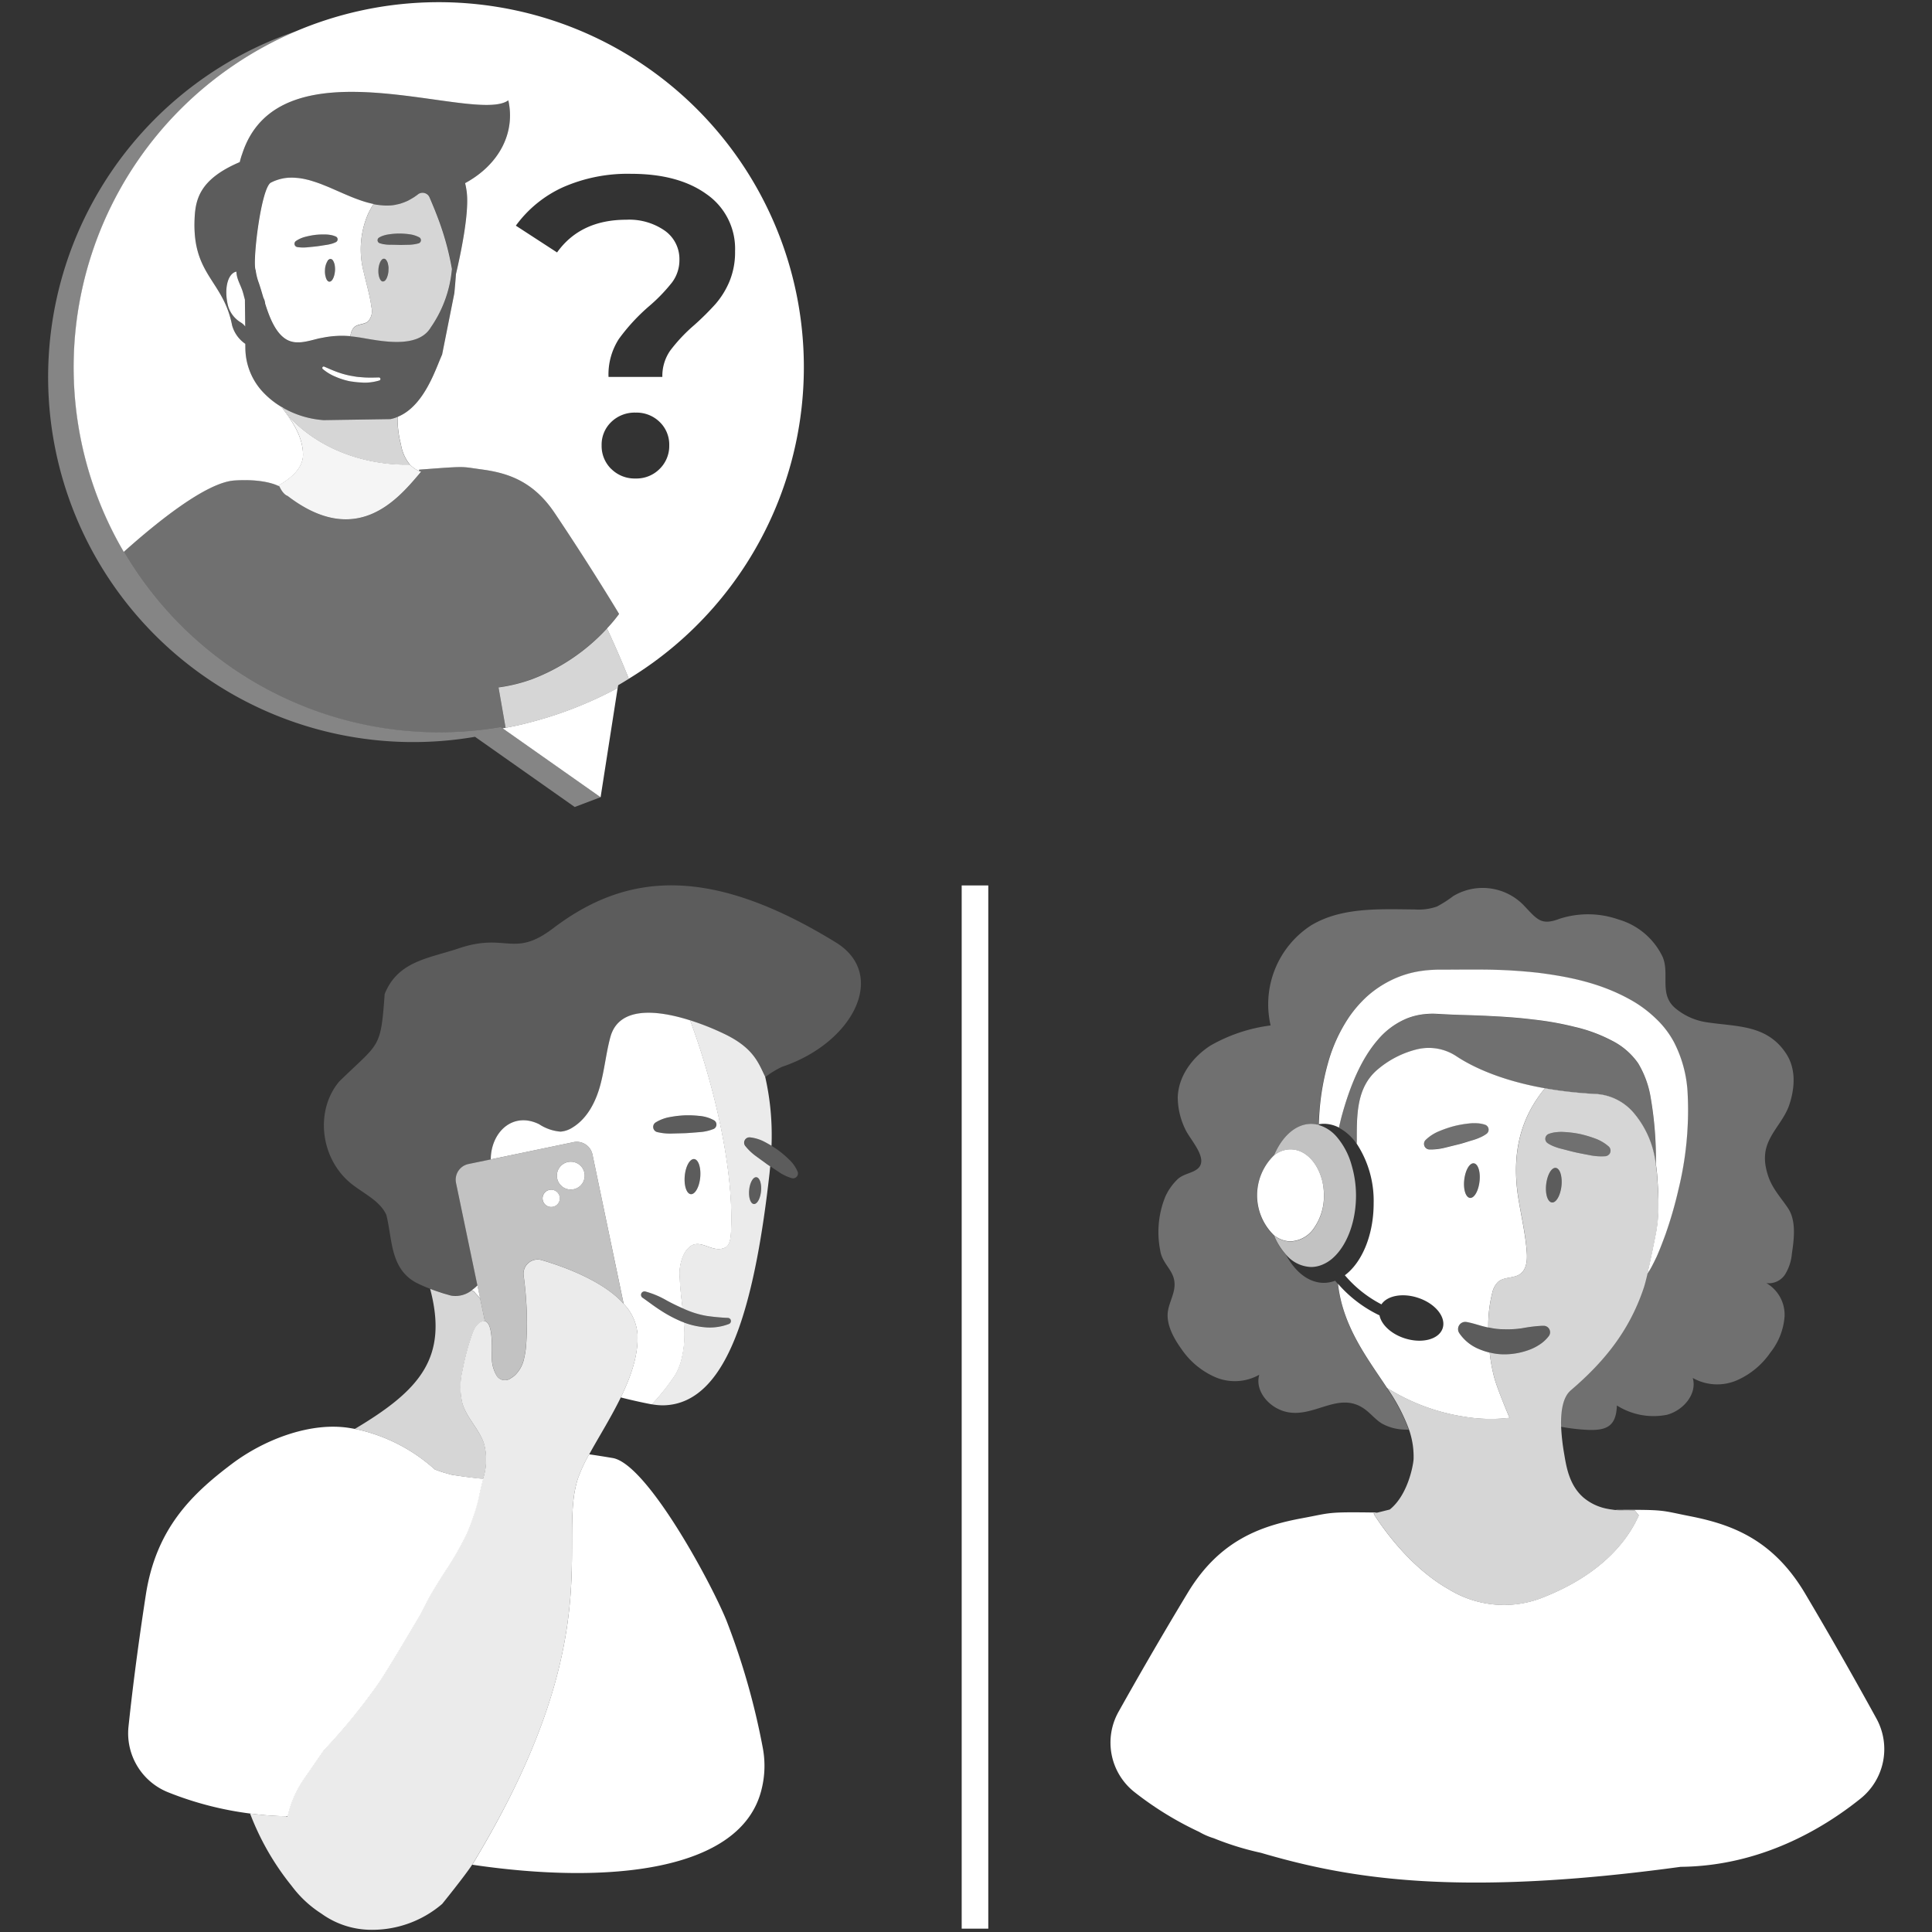
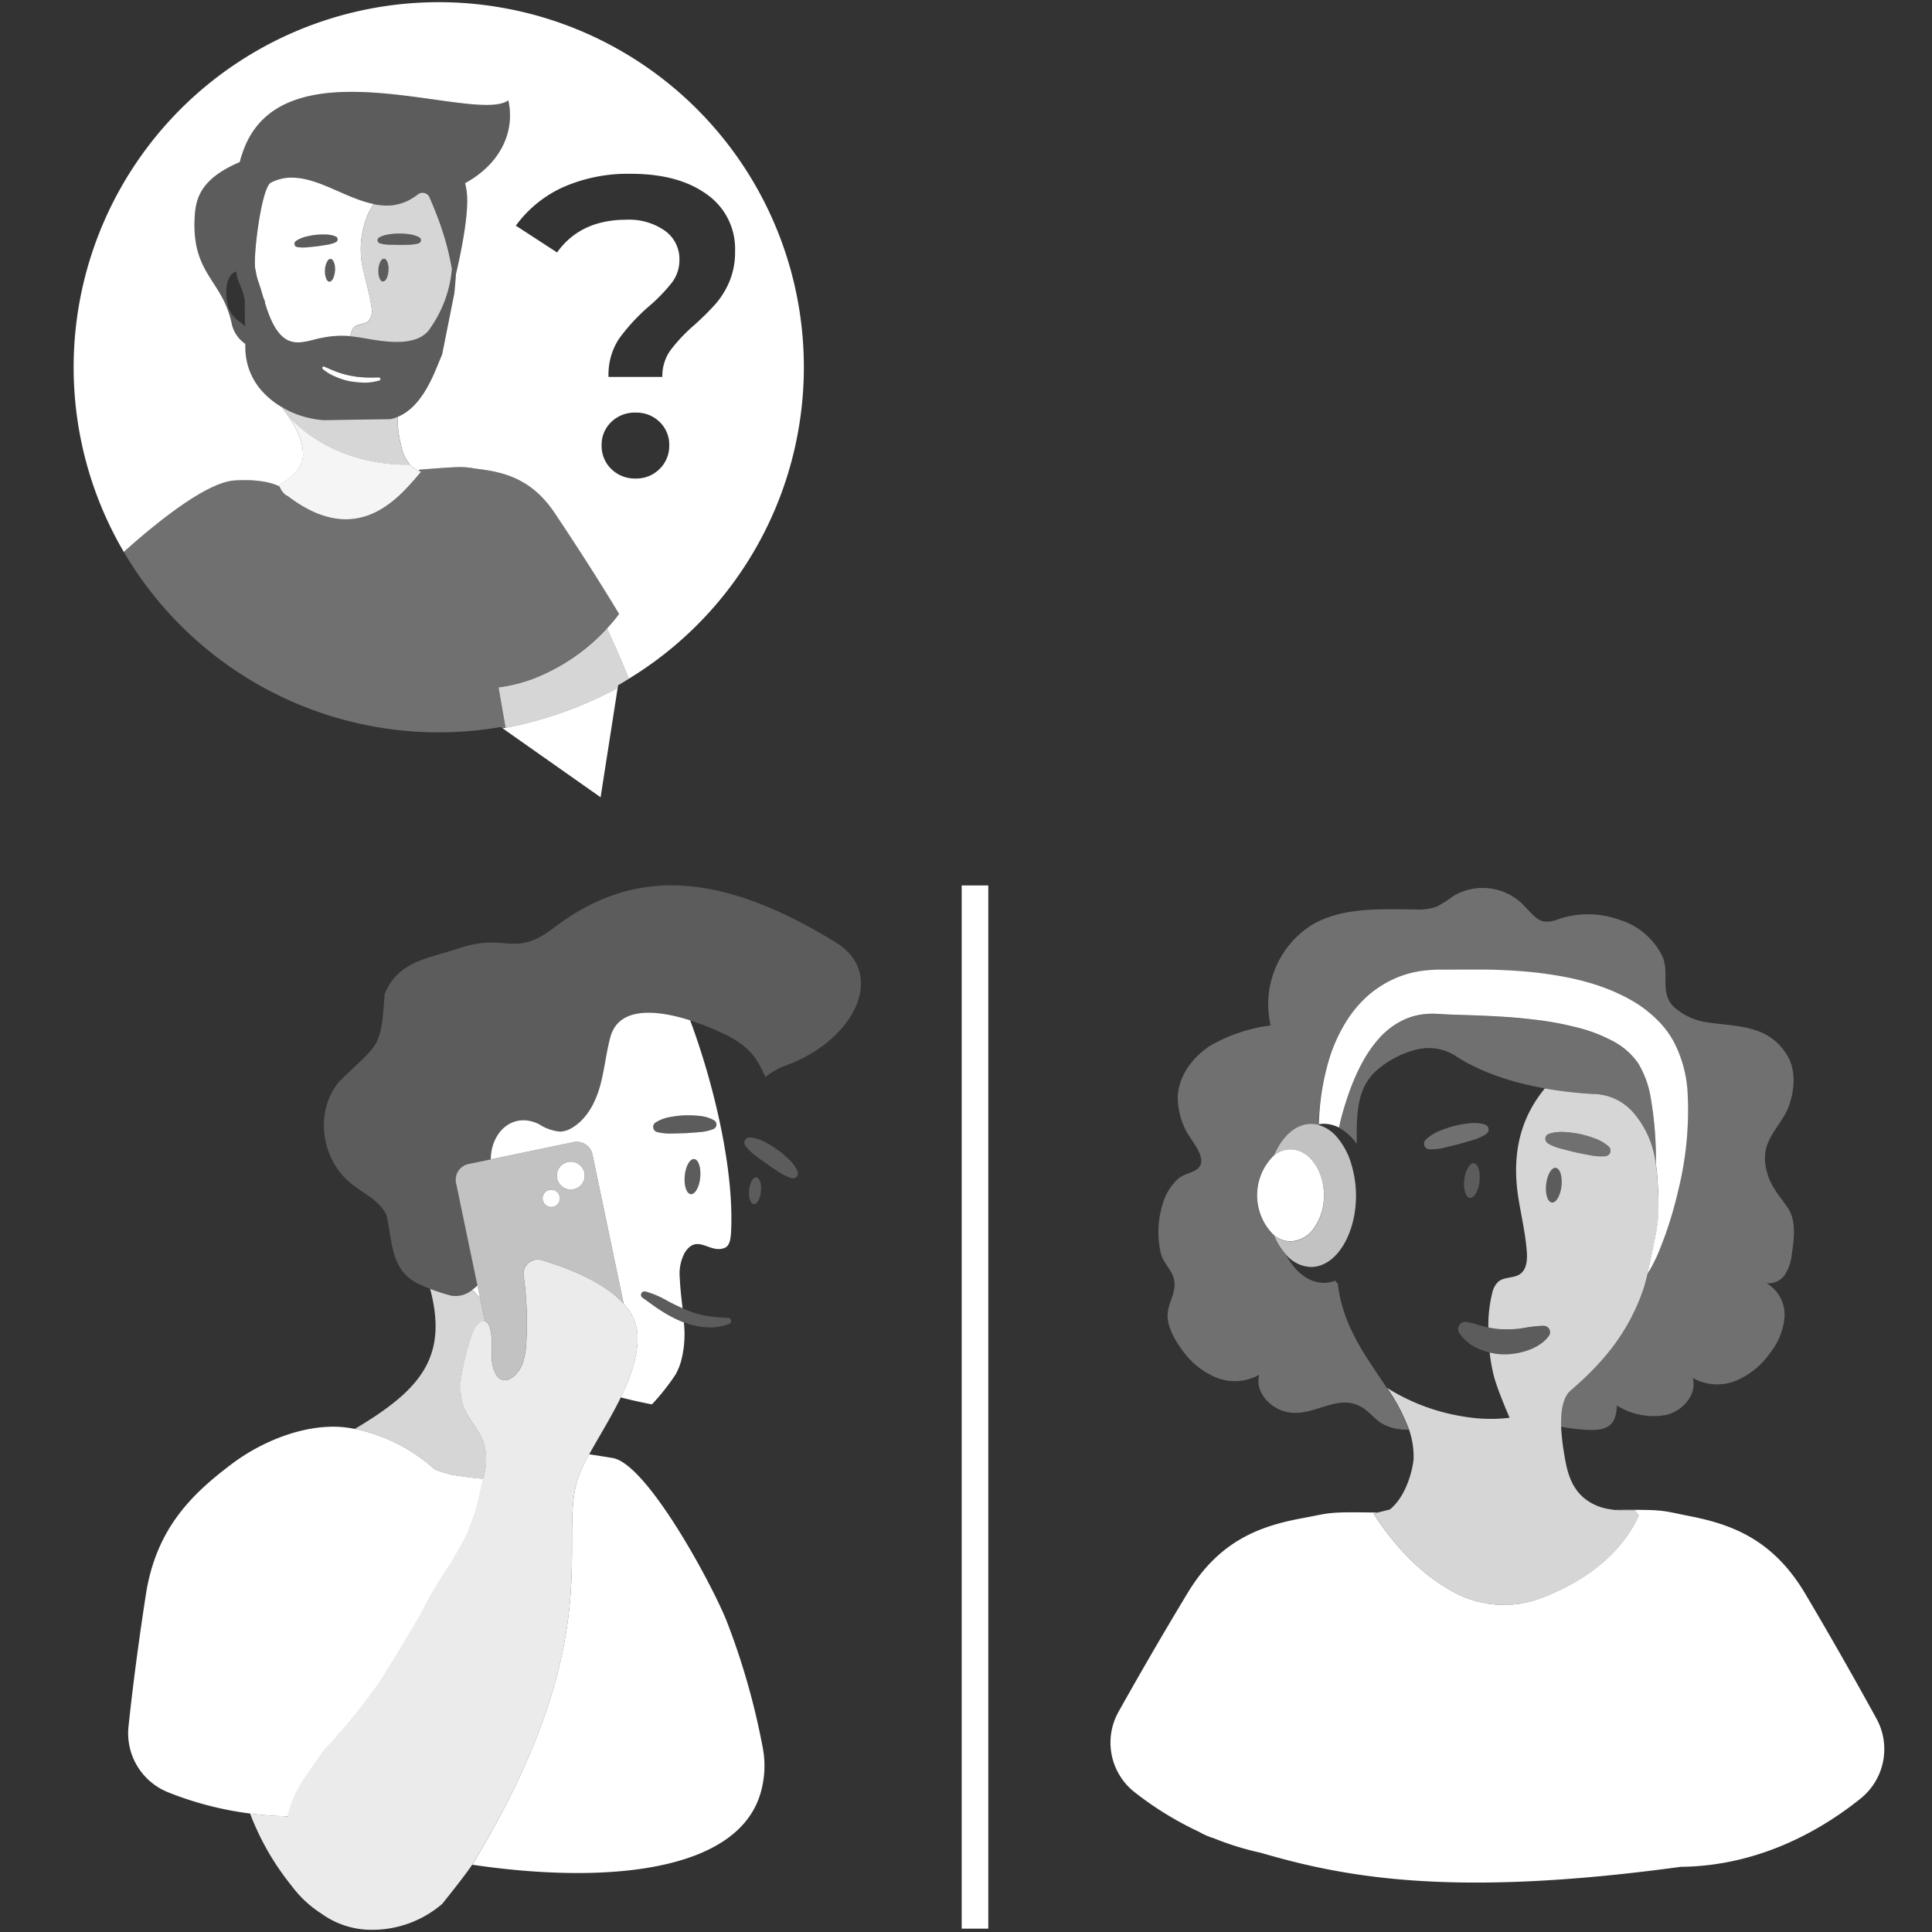
<svg xmlns="http://www.w3.org/2000/svg" viewBox="0 0 300 300">
  <rect x="0" y="0" width="300" height="300" fill="#333333" stroke="none" />
  <g fill="#fff">
    <path d="m 76.88 1.02 a 56.69 56.69 0 0 0 -57.66 84.68 c 5.27 -4.72 12.86 -10.81 17.19 -11.09 4.03 -.26 6.11 .51 6.76 .82 2.27 -1.25 3.94 -2.91 3.89 -4.9 -.07 -2.77 -1.59 -5.02 -3.35 -7.34 a 13.1 13.1 0 0 1 -3.22 -2.69 10.12 10.12 0 0 1 -2.39 -6.5 l -.01 -.61 a 5.15 5.15 0 0 1 -2.05 -2.87 c -1.35 -6.97 -6.15 -7.77 -5.83 -16.39 .12 -3.13 .72 -6.27 7.02 -8.96 a .14 .14 0 0 1 .01 -.04 c .08 -.33 .18 -.67 .3 -1.05 .01 -.02 .03 -.04 .03 -.06 5.73 -18.18 36.16 -4.63 41.36 -8.44 1.1 4.86 -1.25 9.89 -6.71 12.86 a 11.79 11.79 0 0 1 .27 1.53 c .35 3.25 -.95 9.45 -1.7 12.63 .01 .14 -.22 2.84 -.25 2.98 l -1.89 9.48 c -.99 2.16 -2.75 7.99 -6.91 9.67 a 15.95 15.95 0 0 0 .52 4.28 6.59 6.59 0 0 0 1.4 3.14 4.17 4.17 0 0 0 1.4 .98 .8 .8 0 0 1 .03 -.2 c 7.56 -.57 6.38 -.48 9.6 -.05 3.97 .53 8.03 1.7 11.43 6.77 5.79 8.62 10.01 15.68 10.01 15.68 a 23.39 23.39 0 0 1 -1.88 2.25 c .91 1.96 2 4.39 3.03 6.93 .12 .29 .24 .59 .35 .89 a 56.66 56.66 0 0 0 -20.75 -104.38 z m 9.62 38.18 l -6.4 -4.16 a 18.53 18.53 0 0 1 7.33 -5.97 24.92 24.92 0 0 1 10.56 -2.08 q 7.39 0 11.78 3.2 a 10.3 10.3 0 0 1 4.37 8.81 11.83 11.83 0 0 1 -.89 4.75 13.04 13.04 0 0 1 -2.15 3.46 42.2 42.2 0 0 1 -3.3 3.27 25.31 25.31 0 0 0 -3.73 3.96 6.88 6.88 0 0 0 -1.22 4.09 h -8.36 a 10.16 10.16 0 0 1 1.61 -5.9 29.94 29.94 0 0 1 4.72 -5.11 26.12 26.12 0 0 0 3.53 -3.66 5.76 5.76 0 0 0 1.15 -3.53 5.39 5.39 0 0 0 -2.24 -4.49 9.64 9.64 0 0 0 -6 -1.72 q -7.13 0 -10.76 5.08 z m 8.41 33.62 a 4.98 4.98 0 0 1 -1.49 -3.66 4.87 4.87 0 0 1 1.49 -3.63 5.2 5.2 0 0 1 3.79 -1.46 5.12 5.12 0 0 1 3.73 1.45 4.87 4.87 0 0 1 1.49 3.63 4.98 4.98 0 0 1 -1.49 3.66 5.05 5.05 0 0 1 -3.73 1.49 5.14 5.14 0 0 1 -3.79 -1.49 z" />
    <path d="m 92.04 108.74 a 60.2 60.2 0 0 1 -9.31 3.31 c -.54 .14 -1.08 .29 -1.63 .42 -.87 .2 -1.73 .38 -2.6 .54 -.15 .03 -.31 .05 -.46 .08 l 15.22 10.71 2.65 -16.97 q -1.89 1.02 -3.87 1.91 z" />
    <path d="m 50.85 40.57 h -.03 a 2.91 2.91 0 0 0 -.38 1.38 3.18 3.18 0 0 0 .17 1.26 1.54 1.54 0 0 0 .11 .22 .7 .7 0 0 0 .26 .28 .37 .37 0 0 0 .16 .04 .38 .38 0 0 0 .16 -.03 c .36 -.15 .66 -.84 .71 -1.7 a 3.83 3.83 0 0 0 -.02 -.66 2.22 2.22 0 0 0 -.25 -.82 .86 .86 0 0 0 -.12 -.17 .44 .44 0 0 0 -.3 -.15 .45 .45 0 0 0 -.06 .01 z" opacity=".2" />
    <path d="m 59.92 40.33 a .4 .4 0 0 0 -.61 -.03 1.19 1.19 0 0 0 -.27 .37 3.17 3.17 0 0 0 -.29 1.23 3.49 3.49 0 0 0 .07 .94 c .11 .51 .34 .85 .62 .87 a .56 .56 0 0 0 .45 -.28 1.43 1.43 0 0 0 .13 -.21 3.2 3.2 0 0 0 .29 -1.24 3.76 3.76 0 0 0 -.09 -.99 1.48 1.48 0 0 0 -.3 -.66 z" opacity=".2" />
-     <path d="m 37.72 45.39 c -.33 -1.13 -.98 -2.03 -1.01 -3.21 h -.02 c -.04 .01 -.08 .02 -.12 .03 -1.29 .43 -1.8 2.83 -1.14 5.36 a 4.47 4.47 0 0 0 1.99 2.52 2.4 2.4 0 0 1 .65 .61 l -.04 -4.16 c -.11 -.39 -.2 -.78 -.31 -1.15 z" />
    <path d="m 58 31.68 l -.07 -.02 a 16.32 16.32 0 0 1 -1.89 -.53 l -.17 -.06 c -.31 -.11 -.61 -.22 -.92 -.34 -1.12 -.44 -2.24 -.95 -3.35 -1.43 l -.48 -.21 -.39 -.16 q -.3 -.12 -.6 -.24 l -.3 -.12 q -.43 -.16 -.85 -.3 c -.08 -.03 -.17 -.05 -.25 -.08 -.22 -.07 -.44 -.14 -.66 -.2 -.09 -.03 -.18 -.05 -.27 -.07 -.29 -.07 -.58 -.14 -.88 -.19 l -.07 -.01 q -.4 -.07 -.81 -.1 c -.09 -.01 -.17 -.01 -.26 -.02 -.23 -.01 -.46 -.02 -.69 -.01 h -.2 a 7.04 7.04 0 0 0 -.86 .1 c -.07 .01 -.13 .03 -.2 .04 a 6.82 6.82 0 0 0 -.68 .18 c -.08 .03 -.16 .05 -.24 .08 a 6.79 6.79 0 0 0 -.85 .37 c -1.54 .82 -2.91 12.47 -2.36 13.61 a 8.84 8.84 0 0 0 .52 2.05 c .02 .07 .04 .13 .06 .2 .19 .55 .39 1.25 .62 2.03 a 2.1 2.1 0 0 1 .27 .89 c .61 1.95 1.44 4.09 2.79 5.21 1.61 1.35 3.45 .73 5.49 .22 .22 -.05 .42 -.08 .62 -.12 a 15.01 15.01 0 0 1 4.33 -.25 c .01 -.07 .02 -.15 .04 -.22 a 2.18 2.18 0 0 1 .55 -1.17 c .57 -.53 1.53 -.41 2.14 -.89 a 2.38 2.38 0 0 0 .55 -2.22 c -.24 -1.81 -.77 -3.57 -1.18 -5.36 a 13.89 13.89 0 0 1 .57 -8.93 12.83 12.83 0 0 1 .93 -1.73 z m -12.04 5.74 a 4.56 4.56 0 0 1 1.46 -.65 12.48 12.48 0 0 1 1.56 -.3 11.64 11.64 0 0 1 1.58 -.06 4.67 4.67 0 0 1 .79 .08 3.23 3.23 0 0 1 .79 .24 .47 .47 0 0 1 .25 .62 c -.01 .01 -.01 .02 -.02 .04 a .52 .52 0 0 1 -.23 .22 h -.01 a 3.7 3.7 0 0 1 -.74 .27 5.92 5.92 0 0 1 -.73 .15 c -.49 .07 -.97 .16 -1.46 .22 s -.98 .1 -1.47 .15 a 6.24 6.24 0 0 1 -1.53 -.03 .52 .52 0 0 1 -.24 -.95 z m 5.34 6.29 a .38 .38 0 0 1 -.16 .03 .37 .37 0 0 1 -.15 -.04 .7 .7 0 0 1 -.26 -.28 1.54 1.54 0 0 1 -.1 -.22 3.18 3.18 0 0 1 -.17 -1.26 2.91 2.91 0 0 1 .38 -1.38 .79 .79 0 0 1 .33 -.32 .44 .44 0 0 1 .1 -.02 .45 .45 0 0 1 .06 -.01 .44 .44 0 0 1 .3 .15 .86 .86 0 0 1 .12 .17 2.22 2.22 0 0 1 .25 .82 3.83 3.83 0 0 1 .02 .66 c -.06 .86 -.36 1.56 -.72 1.7 z" />
    <path d="m 50.27 65.24 a 14.81 14.81 0 0 1 -6.36 -1.94 c .44 .58 .86 1.15 1.25 1.73 6.29 6.41 14.65 7.24 18.49 7.13 a 6.59 6.59 0 0 1 -1.4 -3.14 15.95 15.95 0 0 1 -.52 -4.28 6.24 6.24 0 0 1 -1.09 .34 z" opacity=".8" />
    <path d="m 57.93 31.66 a 16.32 16.32 0 0 1 -1.89 -.53 16.32 16.32 0 0 0 1.89 .53 z" opacity=".8" />
    <path d="m 68.09 34.08 c -.19 -.5 -.37 -.97 -.54 -1.4 q -.13 -.32 -.25 -.61 c -.24 -.58 -.45 -1.08 -.62 -1.47 a 1.18 1.18 0 0 0 -1.57 -.55 1.07 1.07 0 0 0 -.13 .07 9.24 9.24 0 0 1 -.8 .57 c -.09 .05 -.17 .1 -.26 .15 l -.08 .05 c -.16 .09 -.31 .18 -.47 .26 -.1 .05 -.19 .09 -.29 .13 -.18 .08 -.36 .15 -.54 .21 -.09 .03 -.19 .07 -.28 .1 -.2 .06 -.4 .11 -.6 .15 -.07 .01 -.14 .03 -.2 .05 a 7.9 7.9 0 0 1 -.82 .11 h -.06 q -.38 .02 -.76 .01 c -.07 0 -.15 -.01 -.22 -.01 q -.3 -.02 -.61 -.05 l -.25 -.03 h -.02 q -.3 -.04 -.6 -.1 c -.07 -.01 -.13 -.03 -.2 -.04 l .07 .02 a 12.88 12.88 0 0 0 -.92 1.73 13.89 13.89 0 0 0 -.57 8.93 c .41 1.78 .94 3.54 1.18 5.36 a 2.38 2.38 0 0 1 -.55 2.22 c -.61 .49 -1.56 .37 -2.14 .89 a 2.18 2.18 0 0 0 -.55 1.17 c -.02 .07 -.02 .15 -.04 .22 .52 .05 1.05 .12 1.62 .21 3.19 .54 8.81 1.74 10.83 -1.53 a 18.74 18.74 0 0 0 3.33 -9.14 43.34 43.34 0 0 0 -2.09 -7.68 z m -7.77 7.9 a 3.2 3.2 0 0 1 -.29 1.24 1.43 1.43 0 0 1 -.13 .21 .56 .56 0 0 1 -.45 .28 c -.28 -.01 -.5 -.36 -.62 -.87 a 3.49 3.49 0 0 1 -.07 -.94 3.17 3.17 0 0 1 .29 -1.23 1.19 1.19 0 0 1 .27 -.37 .4 .4 0 0 1 .61 .03 1.49 1.49 0 0 1 .31 .66 3.33 3.33 0 0 1 .09 .64 c -.01 .11 -.01 .23 -.01 .35 z m 4.97 -4.42 a .57 .57 0 0 1 -.33 .24 h -.01 a 6.29 6.29 0 0 1 -1.51 .21 c -.49 0 -.98 .03 -1.47 .02 s -.98 -.03 -1.48 -.03 a 5.64 5.64 0 0 1 -.75 -.06 3.75 3.75 0 0 1 -.77 -.18 h -.01 a .48 .48 0 0 1 -.31 -.6 l .01 -.04 a .5 .5 0 0 1 .2 -.23 3.23 3.23 0 0 1 .75 -.33 4.71 4.71 0 0 1 .78 -.17 11.77 11.77 0 0 1 1.58 -.13 12.64 12.64 0 0 1 1.58 .11 4.52 4.52 0 0 1 1.53 .47 .51 .51 0 0 1 .23 .68 z" opacity=".8" />
    <path d="m 65.08 36.83 a 4.52 4.52 0 0 0 -1.53 -.47 12.64 12.64 0 0 0 -1.58 -.11 11.77 11.77 0 0 0 -1.58 .13 4.71 4.71 0 0 0 -.78 .17 3.23 3.23 0 0 0 -.75 .33 .5 .5 0 0 0 -.2 .23 .48 .48 0 0 0 .27 .62 l .04 .01 h .01 a 3.75 3.75 0 0 0 .77 .18 5.69 5.69 0 0 0 .74 .07 c .49 .01 .98 .04 1.47 .04 s .98 -.02 1.47 -.02 a 6.29 6.29 0 0 0 1.51 -.21 h .01 a .57 .57 0 0 0 .33 -.24 .51 .51 0 0 0 -.15 -.7 c -.02 -.01 -.03 -.02 -.05 -.03 z" opacity=".2" />
    <path d="m 46.2 38.37 h .01 a 6.24 6.24 0 0 0 1.53 .03 c .49 -.05 .98 -.09 1.47 -.15 s .97 -.15 1.46 -.22 a 5.92 5.92 0 0 0 .73 -.15 3.7 3.7 0 0 0 .74 -.27 h .01 a .52 .52 0 0 0 .23 -.22 .47 .47 0 0 0 -.2 -.64 l -.04 -.02 a 3.23 3.23 0 0 0 -.79 -.24 4.67 4.67 0 0 0 -.79 -.08 11.64 11.64 0 0 0 -1.58 .06 12.48 12.48 0 0 0 -1.56 .3 4.56 4.56 0 0 0 -1.46 .65 .52 .52 0 0 0 .24 .95 z" opacity=".2" />
    <path d="m 78.93 15.58 c -5.2 3.81 -35.63 -9.73 -41.36 8.44 -.01 .02 -.03 .03 -.03 .06 -.12 .38 -.21 .72 -.3 1.05 a .17 .17 0 0 1 -.01 .04 c -6.3 2.69 -6.9 5.83 -7.02 8.96 -.32 8.62 4.49 9.42 5.83 16.39 a 5.15 5.15 0 0 0 2.05 2.87 l .01 .61 a 10.12 10.12 0 0 0 2.39 6.5 13.07 13.07 0 0 0 3.21 2.69 c .07 .04 .14 .07 .21 .11 a 14.82 14.82 0 0 0 6.36 1.94 l 10.37 -.16 a 6.24 6.24 0 0 0 1.09 -.34 c 4.15 -1.68 5.92 -7.51 6.91 -9.67 l 1.89 -9.48 c .03 -.14 .26 -2.84 .25 -2.98 .75 -3.18 2.05 -9.38 1.7 -12.63 a 11.79 11.79 0 0 0 -.27 -1.53 c 5.46 -2.97 7.82 -8.01 6.72 -12.87 z m -41.52 34.51 a 4.47 4.47 0 0 1 -1.99 -2.52 c -.66 -2.53 -.14 -4.93 1.14 -5.36 l .12 -.03 h .02 c .03 1.18 .68 2.08 1.01 3.21 .11 .37 .2 .77 .29 1.16 l .04 4.16 a 2.4 2.4 0 0 0 -.63 -.62 z m 21.47 8.99 a 7.94 7.94 0 0 1 -2.28 .34 c -.19 0 -.39 -.02 -.58 -.03 a 11.05 11.05 0 0 1 -1.23 -.12 c -.17 -.03 -.33 -.04 -.5 -.07 a 11.14 11.14 0 0 1 -2.21 -.7 7.54 7.54 0 0 1 -1.96 -1.21 .22 .22 0 0 1 -.02 -.31 .22 .22 0 0 1 .25 -.06 c .68 .3 1.34 .59 2.02 .84 a 14.07 14.07 0 0 0 2.09 .58 c .04 .01 .08 .01 .13 .02 .34 .07 .68 .12 1.03 .16 s .66 .07 1 .08 c .72 .04 1.45 .02 2.19 0 a .24 .24 0 0 1 .08 .47 z m 7.95 -8.2 c -2.01 3.27 -7.63 2.07 -10.83 1.53 -.56 -.1 -1.1 -.17 -1.62 -.21 a 15.01 15.01 0 0 0 -4.33 .27 c -.2 .04 -.4 .08 -.62 .12 -2.04 .51 -3.88 1.12 -5.49 -.22 -1.34 -1.12 -2.17 -3.27 -2.79 -5.21 a 2.1 2.1 0 0 0 -.27 -.89 c -.23 -.78 -.43 -1.48 -.62 -2.03 -.02 -.07 -.03 -.13 -.06 -.2 a 8.84 8.84 0 0 1 -.52 -2.05 c -.55 -1.15 .82 -12.8 2.36 -13.61 a 6.75 6.75 0 0 1 .88 -.38 c .08 -.03 .16 -.06 .24 -.08 a 6.55 6.55 0 0 1 .68 -.18 c .07 -.01 .13 -.03 .2 -.04 a 7.04 7.04 0 0 1 .86 -.1 h .2 c .23 -.01 .46 0 .69 .01 .09 0 .17 .01 .26 .02 q .4 .04 .81 .1 l .07 .01 c .29 .05 .58 .12 .88 .19 .09 .02 .18 .05 .27 .07 q .33 .09 .66 .2 c .08 .03 .17 .05 .25 .08 q .43 .14 .85 .3 c .1 .04 .2 .08 .3 .12 q .3 .12 .6 .24 l .39 .16 .48 .21 c 1.11 .48 2.23 .99 3.35 1.43 .31 .12 .61 .23 .92 .34 l .17 .06 a 16.32 16.32 0 0 0 1.89 .53 c .07 .02 .14 .03 .2 .04 q .3 .06 .6 .1 h .02 l .25 .03 q .3 .04 .61 .05 c .08 0 .15 .01 .22 .01 q .38 .01 .76 -.01 h .06 a 7.9 7.9 0 0 0 .82 -.11 c .07 -.01 .14 -.03 .2 -.05 .2 -.04 .4 -.09 .6 -.15 .09 -.03 .19 -.06 .28 -.1 .18 -.06 .36 -.13 .54 -.21 .1 -.04 .2 -.09 .29 -.13 .16 -.08 .31 -.17 .47 -.26 l .08 -.05 .26 -.15 a 9.24 9.24 0 0 0 .8 -.57 1.18 1.18 0 0 1 1.63 .35 1.07 1.07 0 0 1 .07 .13 c .17 .39 .38 .88 .62 1.47 .08 .2 .16 .4 .25 .61 .17 .43 .35 .9 .54 1.4 a 43.32 43.32 0 0 1 2.1 7.66 18.73 18.73 0 0 1 -3.34 9.14 z" opacity=".2" />
    <path d="m 58.81 58.61 c -.74 .02 -1.46 .04 -2.19 0 -.33 -.02 -.66 -.05 -1 -.08 s -.69 -.1 -1.03 -.16 c -.04 -.01 -.09 -.01 -.13 -.02 a 14.07 14.07 0 0 1 -2.09 -.58 c -.68 -.25 -1.34 -.54 -2.02 -.84 a .22 .22 0 0 0 -.25 .06 .22 .22 0 0 0 .02 .31 7.52 7.52 0 0 0 1.98 1.2 11.14 11.14 0 0 0 2.21 .7 c .16 .03 .33 .05 .5 .07 a 11.05 11.05 0 0 0 1.23 .12 c .19 .01 .39 .03 .58 .03 a 7.94 7.94 0 0 0 2.28 -.34 .24 .24 0 0 0 -.08 -.47 z" />
    <path d="m 97.29 104.51 c -1.03 -2.54 -2.12 -4.97 -3.03 -6.93 a 30.55 30.55 0 0 1 -11.63 7.88 24.71 24.71 0 0 1 -5.22 1.28 l 1.1 6.28 c .87 -.17 1.73 -.34 2.6 -.54 .55 -.13 1.09 -.28 1.63 -.42 a 60.2 60.2 0 0 0 9.31 -3.31 q 1.98 -.89 3.87 -1.91 l .07 -.44 c .56 -.32 1.11 -.66 1.66 -1 -.13 -.3 -.25 -.6 -.36 -.89 z" opacity=".8" />
-     <path d="m 78.04 113.08 l -.27 -.19 a 56.69 56.69 0 0 1 -31.75 -108.06 56.69 56.69 0 0 0 27.74 109.58 l 15.48 10.9 4.01 -1.52 z" opacity=".4" />
    <path d="m 65.05 73.12 a 4.17 4.17 0 0 1 -1.4 -.98 c -3.85 .11 -12.2 -.72 -18.49 -7.13 -.38 -.58 -.81 -1.15 -1.25 -1.73 -.07 -.04 -.14 -.07 -.21 -.11 1.76 2.32 3.28 4.56 3.35 7.34 .05 1.99 -1.62 3.65 -3.89 4.9 a 2.42 2.42 0 0 1 .23 .12 c .1 .23 .58 1.24 1.27 1.48 10.61 8.13 17 .61 20.33 -3.29 l .41 -.48 c -.11 -.02 -.23 -.07 -.35 -.12 z" opacity=".95" />
    <path d="m 86.12 79.65 c -3.4 -5.07 -7.46 -6.24 -11.43 -6.77 -3.22 -.43 -2.05 -.52 -9.6 .05 a .75 .75 0 0 0 -.03 .2 c .11 .05 .24 .09 .36 .14 l -.42 .46 c -3.34 3.9 -9.72 11.42 -20.33 3.29 -.69 -.25 -1.18 -1.25 -1.27 -1.48 a 2.42 2.42 0 0 0 -.23 -.12 c -.65 -.31 -2.73 -1.08 -6.76 -.82 -4.33 .28 -11.92 6.37 -17.19 11.09 a 56.67 56.67 0 0 0 58.55 27.2 l .27 .19 c .15 -.03 .31 -.05 .46 -.08 l -1.1 -6.28 a 24.71 24.71 0 0 0 5.22 -1.28 30.55 30.55 0 0 0 11.63 -7.88 23.39 23.39 0 0 0 1.88 -2.25 s -4.22 -7.04 -10.01 -15.66 z" opacity=".3" />
    <path d="m 75.14 224.09 c -.77 -2.2 -2.61 -3.86 -3.31 -6.1 a 10.83 10.83 0 0 1 0 -5.19 38.42 38.42 0 0 1 1.48 -5.56 6.13 6.13 0 0 1 .44 -1.01 2.45 2.45 0 0 1 .48 -.6 1.63 1.63 0 0 1 .12 -.12 1.21 1.21 0 0 1 .95 -.33 l -.75 -3.57 c -.33 -.35 -.65 -.7 -.97 -1.05 l -.33 -.2 a 4.07 4.07 0 0 1 -3.21 .82 c -.2 -.05 -.4 -.11 -.6 -.17 -.36 -.1 -.71 -.2 -1.05 -.32 -.56 -.18 -1.1 -.37 -1.6 -.56 2.84 10.7 -1.58 15.73 -11.69 21.75 a 26.59 26.59 0 0 1 12.4 6.29 c .52 .2 1.05 .39 1.57 .54 l 1.05 .29 c 1.79 .29 3.41 .5 4.89 .65 a 9.45 9.45 0 0 0 .13 -5.56 z" opacity=".8" />
    <path d="m 118.44 271.38 a 111.24 111.24 0 0 0 -5.63 -19.73 c -2.49 -6.11 -12.39 -24.37 -17.68 -25.25 -2.45 -.41 -3.34 -.53 -3.65 -.57 a 22.99 22.99 0 0 0 -1.77 3.83 17.49 17.49 0 0 0 -.7 3.63 c -.39 3.96 .05 8.72 -.47 14.99 -.79 9.44 -3.76 22.3 -15.03 40.98 -.05 .09 -.12 .19 -.19 .29 21.04 3.12 41.81 1.1 44.93 -11.68 l .01 -.04 a 15 15 0 0 0 .18 -6.45 z" />
    <path d="m 94.77 161.06 c -.68 2.52 -.91 5.15 -1.62 7.66 s -2.02 5 -4.25 6.36 a 4.01 4.01 0 0 1 -1.86 .64 7.08 7.08 0 0 1 -3.32 -1.15 c -3.93 -1.94 -7.22 .98 -7.5 4.98 -.01 .16 -.01 .32 -.01 .48 l 12.85 -2.68 a 2.49 2.49 0 0 1 2.94 1.93 l 4.84 23.18 a 7.62 7.62 0 0 1 2.15 4.75 c .15 3.21 -1.03 6.56 -2.6 9.78 q 2.27 .58 4.57 1.03 c .1 .02 .19 .03 .28 .04 a 34.05 34.05 0 0 0 3.67 -4.64 9.91 9.91 0 0 0 .8 -1.9 16.14 16.14 0 0 0 .54 -5.49 c -.01 -.23 -.04 -.46 -.06 -.69 -.11 -.04 -.22 -.08 -.33 -.12 a 20.2 20.2 0 0 1 -3.23 -1.71 c -1.01 -.64 -1.93 -1.36 -2.81 -1.97 l -.05 -.03 a .54 .54 0 0 1 .43 -.97 13.79 13.79 0 0 1 3.35 1.41 c .81 .44 1.62 .83 2.44 1.19 -.18 -1.56 -.37 -3.11 -.43 -4.68 a 6.93 6.93 0 0 1 .75 -3.91 c 1.97 -3.17 3.99 .3 6.32 -.83 .78 -.38 .85 -1.75 .89 -2.47 .49 -9.72 -2.71 -23.04 -6.35 -32.81 -5.01 -1.59 -11.08 -2.29 -12.4 2.62 z m 13.96 21.76 c -.14 1.5 -.8 2.67 -1.46 2.61 s -1.08 -1.33 -.94 -2.84 .8 -2.67 1.46 -2.61 1.08 1.33 .94 2.84 z m -7.28 -8.04 a .83 .83 0 0 1 .36 -.49 6.28 6.28 0 0 1 2.2 -.83 16.82 16.82 0 0 1 2.29 -.27 16.19 16.19 0 0 1 2.31 .09 5.56 5.56 0 0 1 2.26 .68 .76 .76 0 0 1 -.09 1.36 h -.01 a 7.11 7.11 0 0 1 -2.19 .48 c -.72 .06 -1.43 .12 -2.15 .16 l -2.15 .06 a 8.43 8.43 0 0 1 -2.22 -.23 h -.01 a .83 .83 0 0 1 -.6 -1.01 z" />
    <path d="m 74.44 201.05 l -.3 -1.45 a 7.68 7.68 0 0 1 -.78 .67 c -.03 .02 -.07 .05 -.1 .07 l .33 .2 c .32 .36 .64 .71 .97 1.05 z" />
-     <path d="m 112.83 160.72 a 40.52 40.52 0 0 0 -5.68 -2.29 c 3.64 9.77 6.84 23.09 6.35 32.81 -.04 .72 -.11 2.09 -.89 2.47 -2.33 1.13 -4.35 -2.34 -6.32 .83 a 6.93 6.93 0 0 0 -.75 3.91 c .05 1.57 .25 3.12 .43 4.68 .2 .09 .4 .19 .6 .27 a 14.15 14.15 0 0 0 3.13 .93 31.29 31.29 0 0 0 3.31 .31 h .02 a .49 .49 0 0 1 .15 .95 8.27 8.27 0 0 1 -3.7 .51 12.14 12.14 0 0 1 -3.32 -.76 c .02 .23 .04 .46 .06 .69 a 16.14 16.14 0 0 1 -.54 5.49 9.91 9.91 0 0 1 -.8 1.9 34.05 34.05 0 0 1 -3.67 4.64 10.45 10.45 0 0 0 1.68 .16 c 5.45 -.04 9.18 -4.58 11.8 -11.87 2.28 -6.37 3.75 -14.81 4.8 -24.13 .04 -.38 .07 -.74 .11 -1.11 -.17 -.11 -.34 -.22 -.51 -.34 l -1.74 -1.27 a 8.5 8.5 0 0 1 -1.61 -1.54 l -.01 -.01 a .83 .83 0 0 1 .73 -1.34 6.31 6.31 0 0 1 2.25 .69 c .37 .19 .73 .4 1.09 .61 .02 -.48 .03 -.95 .03 -1.41 a 40.54 40.54 0 0 0 -1.02 -9.33 c -.99 -2 -1.71 -4.3 -5.98 -6.45 z m 3.5 24.07 c .11 -1.15 .61 -2.04 1.12 -1.99 s .83 1.02 .72 2.17 -.61 2.04 -1.12 1.99 -.83 -1.02 -.72 -2.17 z" opacity=".9" />
    <path d="m 117.04 186.97 c .51 .05 1.01 -.84 1.12 -1.99 s -.21 -2.12 -.72 -2.17 -1.01 .84 -1.12 1.99 .22 2.12 .72 2.17 z" opacity=".2" />
    <path d="m 107.79 179.98 c -.66 -.06 -1.32 1.1 -1.46 2.61 s .28 2.77 .94 2.84 1.32 -1.1 1.46 -2.61 -.28 -2.78 -.94 -2.84 z" opacity=".2" />
    <path d="m 118.86 167.21 l .01 .01 a 14.54 14.54 0 0 1 2.55 -1.56 c 11.08 -3.7 16.48 -14.33 8.37 -19.32 -19.71 -12.12 -32.6 -10.77 -43.88 -2.21 -6.21 4.72 -7.27 .58 -14.79 3.17 -4.61 1.53 -9.36 1.96 -11.39 7.06 -.61 8.64 -.81 7.47 -7.07 13.59 -3.81 4.56 -2.91 12.03 1.92 15.88 1.92 1.53 4.44 2.65 5.41 4.82 .94 3.64 .55 8.26 4.55 10.48 a 19.33 19.33 0 0 0 2.26 .99 c .5 .19 1.04 .38 1.6 .56 .34 .11 .7 .21 1.05 .32 .2 .06 .4 .11 .6 .17 a 4.07 4.07 0 0 0 3.21 -.82 l .1 -.07 a 7.68 7.68 0 0 0 .78 -.67 l -3.33 -15.91 a 2.49 2.49 0 0 1 1.93 -2.94 l 3.47 -.72 c 0 -.16 0 -.32 .01 -.48 .28 -4 3.57 -6.93 7.5 -4.98 a 7.08 7.08 0 0 0 3.32 1.15 4.01 4.01 0 0 0 1.86 -.64 c 2.23 -1.36 3.54 -3.85 4.25 -6.36 s .94 -5.14 1.62 -7.66 c 1.33 -4.9 7.39 -4.2 12.38 -2.62 a 40.52 40.52 0 0 1 5.68 2.29 c 4.27 2.15 5 4.44 6.02 6.45" opacity=".2" />
    <path d="m 102.04 175.8 h .01 a 8.43 8.43 0 0 0 2.22 .23 l 2.15 -.06 c .71 -.04 1.43 -.1 2.15 -.16 a 7.11 7.11 0 0 0 2.19 -.48 h .01 a .76 .76 0 0 0 .09 -1.36 5.56 5.56 0 0 0 -2.26 -.68 16.19 16.19 0 0 0 -2.31 -.09 16.82 16.82 0 0 0 -2.29 .27 6.28 6.28 0 0 0 -2.2 .83 .83 .83 0 0 0 .24 1.5 z" opacity=".2" />
    <path d="m 119.83 177.92 c -.36 -.22 -.72 -.42 -1.09 -.61 a 6.31 6.31 0 0 0 -2.25 -.69 .83 .83 0 0 0 -.73 1.34 l .01 .01 a 8.5 8.5 0 0 0 1.61 1.54 l 1.74 1.27 c .17 .12 .34 .22 .51 .34 .43 .28 .85 .57 1.28 .85 a 7.12 7.12 0 0 0 2.02 .97 h .01 a .76 .76 0 0 0 .91 -1.02 5.57 5.57 0 0 0 -1.37 -1.92 16.28 16.28 0 0 0 -1.77 -1.49 c -.29 -.2 -.59 -.39 -.89 -.58" opacity=".2" />
    <path d="m 113.04 204.64 h -.02 a 31.29 31.29 0 0 1 -3.31 -.31 14.15 14.15 0 0 1 -3.13 -.93 c -.2 -.08 -.4 -.18 -.6 -.27 -.82 -.36 -1.63 -.75 -2.44 -1.19 a 13.79 13.79 0 0 0 -3.35 -1.41 .54 .54 0 0 0 -.43 .97 l .05 .03 c .89 .61 1.8 1.33 2.81 1.97 a 20.2 20.2 0 0 0 3.23 1.71 c .11 .04 .22 .08 .33 .12 a 12.14 12.14 0 0 0 3.32 .76 8.27 8.27 0 0 0 3.7 -.51 .49 .49 0 0 0 -.15 -.95 z" opacity=".2" />
    <path d="m 92 179.28 a 2.49 2.49 0 0 0 -2.94 -1.93 l -12.85 2.68 -3.47 .72 a 2.49 2.49 0 0 0 -1.93 2.94 l 3.32 15.91 .3 1.45 .11 .54 .75 3.57 c .61 .11 .89 1.05 1.01 2.16 a 20.4 20.4 0 0 1 .09 2.25 c 0 .28 -.01 .55 -.01 .78 0 .28 -.01 .51 0 .65 a 5.38 5.38 0 0 0 .64 2.42 1.51 1.51 0 0 0 2 .76 1.49 1.49 0 0 0 .28 -.17 3.99 3.99 0 0 0 .68 -.5 5.07 5.07 0 0 0 1.41 -2.67 12.86 12.86 0 0 0 .3 -2 c .06 -.81 .08 -1.61 .11 -2.3 .01 -.36 .02 -.71 .02 -1.08 a 56.72 56.72 0 0 0 -.52 -7.4 2.2 2.2 0 0 1 2.8 -2.4 c 3.7 1.09 9.58 3.29 12.73 6.78 z m -6.42 8.14 a 1.34 1.34 0 1 1 1.34 -1.34 1.34 1.34 0 0 1 -1.33 1.34 z m 3.05 -2.71 a 2.16 2.16 0 1 1 2.16 -2.16 2.16 2.16 0 0 1 -2.16 2.16 z" opacity=".7" />
    <path d="m 88.63 180.39 c 1.2 0 2.16 .97 2.16 2.16 0 1.2 -.96 2.16 -2.16 2.16 -1.19 0 -2.16 -.96 -2.16 -2.16 0 -1.19 .97 -2.16 2.16 -2.16 z" />
    <path d="m 85.59 187.42 a 1.34 1.34 0 1 0 -1.34 -1.34 1.34 1.34 0 0 0 1.34 1.34 z" />
    <path d="m 70.13 229 l -1.05 -.29 c -.52 -.15 -1.05 -.34 -1.57 -.54 a 26.59 26.59 0 0 0 -12.4 -6.29 c -.44 -.08 -.7 -.12 -.7 -.12 -6 -1.03 -13.23 1.66 -18.39 5.54 -6.3 4.74 -11.8 10.1 -13.38 20.37 -1.37 8.89 -2.2 15.81 -2.69 20.47 a 9.87 9.87 0 0 0 6.19 10.18 51.86 51.86 0 0 0 12.74 3.29 50.08 50.08 0 0 0 5.57 .42 h .23 a 16.22 16.22 0 0 1 2.46 -5.67 l 3.12 -4.52 a 92.51 92.51 0 0 0 8.59 -10.53 c .68 -.98 2.38 -3.78 3.86 -6.25 1.37 -2.29 2.55 -4.29 2.55 -4.29 l .97 -1.89 c .85 -1.64 1.85 -3.2 2.85 -4.77 a 49.45 49.45 0 0 0 3.36 -5.81 c .21 -.45 .39 -.91 .57 -1.37 .14 -.37 .27 -.74 .4 -1.12 a 31.84 31.84 0 0 0 1.06 -3.77 c .17 -.81 .38 -1.61 .58 -2.41 -1.52 -.14 -3.14 -.35 -4.92 -.63 z" />
    <path d="m 96.84 202.45 c -3.15 -3.5 -9.03 -5.69 -12.73 -6.78 a 2.2 2.2 0 0 0 -2.8 2.4 56.72 56.72 0 0 1 .52 7.4 c 0 .36 -.01 .72 -.02 1.08 -.03 .69 -.05 1.49 -.11 2.3 a 12.86 12.86 0 0 1 -.3 2 5.07 5.07 0 0 1 -1.41 2.67 3.99 3.99 0 0 1 -.68 .5 1.51 1.51 0 0 1 -2.12 -.31 1.54 1.54 0 0 1 -.17 -.28 5.37 5.37 0 0 1 -.65 -2.43 c -.01 -.14 0 -.36 0 -.65 0 -.23 .01 -.49 .01 -.78 a 20.39 20.39 0 0 0 -.09 -2.25 c -.12 -1.11 -.4 -2.05 -1.01 -2.16 a 1.21 1.21 0 0 0 -.95 .33 1.63 1.63 0 0 0 -.12 .12 2.45 2.45 0 0 0 -.48 .6 6.13 6.13 0 0 0 -.44 1.01 38.45 38.45 0 0 0 -1.48 5.56 10.83 10.83 0 0 0 0 5.19 c .7 2.24 2.54 3.9 3.31 6.1 a 9.44 9.44 0 0 1 -.12 5.56 c -.16 .65 -.33 1.3 -.48 1.95 -.32 1.42 -.7 2.84 -1.16 4.22 -.13 .38 -.26 .75 -.4 1.12 -.18 .46 -.36 .92 -.57 1.37 a 49.45 49.45 0 0 1 -3.36 5.81 c -1 1.56 -2 3.13 -2.85 4.77 l -.97 1.89 s -1.18 2.01 -2.55 4.29 c -1.48 2.47 -3.18 5.27 -3.86 6.25 a 92.51 92.51 0 0 1 -8.59 10.53 l -3.12 4.52 a 16.22 16.22 0 0 0 -2.46 5.67 l -.02 .08 -.21 -.08 a 50.08 50.08 0 0 1 -5.57 -.42 41.03 41.03 0 0 0 6.45 11.23 17.47 17.47 0 0 0 4.62 4.31 13.28 13.28 0 0 0 7.86 2.52 16.67 16.67 0 0 0 10.9 -4.02 s 3.46 -4.27 4.64 -6.07 c .07 -.1 .13 -.2 .19 -.29 11.3 -18.68 14.26 -31.54 15.05 -40.98 .52 -6.28 .08 -11.04 .47 -14.99 a 17.49 17.49 0 0 1 .7 -3.63 22.99 22.99 0 0 1 1.77 -3.83 c 1.43 -2.61 3.32 -5.61 4.86 -8.74 l .06 -.12 c 1.57 -3.22 2.75 -6.57 2.6 -9.78 a 7.62 7.62 0 0 0 -2.16 -4.76 z" opacity=".9" />
    <path d="m 149.33 137.49 h 4.13 v 161.99 h -4.13 z" />
    <path d="m 280.29 247.43 c -5.02 -8.46 -11.5 -10.75 -17.93 -12.01 -4.52 -.89 -3.67 -1.02 -11.48 -.96 a 16.63 16.63 0 0 0 2.94 .04 l .65 .81 c -1.67 3.76 -5.62 9.11 -14.93 12.76 a 16.33 16.33 0 0 1 -14.53 -1.26 l -.6 -.35 c -5.34 -3.23 -9.2 -8.46 -10.9 -11.07 -.14 -.24 -.21 -.38 -.21 -.38 l .55 -.14 c -7.92 -.12 -7.03 .02 -11.56 .86 -6.41 1.18 -12.87 3.37 -17.83 11.55 -4.41 7.29 -8.17 13.87 -10.75 18.48 a 9.79 9.79 0 0 0 2.38 12.46 51.36 51.36 0 0 0 10.09 6.22 10.82 10.82 0 0 0 2.29 1 l .05 .02 a 44.74 44.74 0 0 0 7.26 2.24 c 13.24 3.88 30.03 6.98 65.19 2.18 12.43 -.12 22.14 -5.94 27.94 -10.6 a 9.85 9.85 0 0 0 2.47 -12.41 c -2.62 -4.77 -6.51 -11.72 -11.09 -19.44 z" />
    <path d="m 277.65 187.62 c -1.22 -1.83 -2.56 -3.15 -3.2 -5.36 a 10.39 10.39 0 0 1 -.25 -1.01 6.9 6.9 0 0 1 -.04 -2.55 c .52 -2.72 2.82 -4.55 3.69 -7.17 .86 -2.6 1.06 -5.55 -.5 -7.93 -3.01 -4.57 -7.72 -4.14 -12.44 -4.88 a 9.81 9.81 0 0 1 -4.76 -2.16 c -2.58 -2.17 -.85 -5.29 -1.97 -7.96 a 10.97 10.97 0 0 0 -6.88 -5.83 14.34 14.34 0 0 0 -9.11 -.11 c -3.01 1.15 -3.53 .03 -5.76 -2.26 a 8.88 8.88 0 0 0 -10.78 -1.25 18.21 18.21 0 0 1 -2.51 1.61 8.57 8.57 0 0 1 -3.46 .46 c -5.52 -.05 -11.42 -.37 -16.14 2.5 a 14.6 14.6 0 0 0 -6.24 15.51 25.21 25.21 0 0 0 -9.33 3.12 c -2.78 1.78 -5 4.74 -5.09 8.05 a 11.47 11.47 0 0 0 1.16 4.93 c .74 1.65 3.72 4.63 1.93 6.15 -.81 .69 -2.17 .78 -3.07 1.59 a 8.76 8.76 0 0 0 -1.94 2.72 14.62 14.62 0 0 0 -.81 8.33 c .28 2.04 1.93 2.94 2.2 4.81 .26 1.77 -.89 3.29 -1.03 4.97 -.16 1.98 1.04 4.06 2.15 5.6 a 12.32 12.32 0 0 0 5.25 4.35 7.73 7.73 0 0 0 6.82 -.38 c -.71 2.44 1.41 5.03 4.02 5.72 4.44 1.17 8.27 -3.33 12.35 -.38 .94 .68 1.67 1.62 2.66 2.23 a 7.62 7.62 0 0 0 3.57 .95 c .2 .01 .41 .01 .61 .02 a 28.73 28.73 0 0 0 -3.43 -6.49 l .04 .02 c -3.08 -4.67 -6.87 -9.52 -7.62 -16.18 -.14 -.16 -.28 -.32 -.42 -.49 a 5.01 5.01 0 0 1 -1.75 .33 c -2.35 0 -4.46 -1.69 -5.87 -4.34 a 10.26 10.26 0 0 1 -1.9 -3.02 8.65 8.65 0 0 1 -.17 -12.23 q .08 -.09 .17 -.17 c 1.25 -2.96 3.37 -4.9 5.77 -4.9 a 4.44 4.44 0 0 1 .97 .12 c .07 -.01 .13 -.04 .2 -.05 .02 -.66 .06 -1.32 .11 -1.98 a 38.07 38.07 0 0 1 1.29 -7.42 24.58 24.58 0 0 1 3.28 -7.21 18.96 18.96 0 0 1 2.77 -3.2 16.45 16.45 0 0 1 3.62 -2.47 15.53 15.53 0 0 1 4.22 -1.42 18.47 18.47 0 0 1 2.17 -.26 c .36 -.02 .72 -.03 1.08 -.04 h .94 c 2.25 -.02 4.72 -.05 7.15 0 q 3.67 .08 7.42 .48 c 4.96 .62 10.11 1.65 14.95 4.54 a 18.87 18.87 0 0 1 3.41 2.64 14.26 14.26 0 0 1 2.73 3.57 19.36 19.36 0 0 1 2.14 8.07 51.71 51.71 0 0 1 -1.43 14.84 63.69 63.69 0 0 1 -2.03 7.01 c -.41 1.15 -.85 2.28 -1.34 3.39 -.26 .56 -.52 1.1 -.82 1.64 a 8.82 8.82 0 0 1 -.64 1.02 c -.22 .92 -.42 1.69 -.58 2.18 -2.32 6.95 -6.43 11.72 -11.34 15.93 -1.12 .96 -1.48 2.81 -1.5 4.72 0 .3 0 .6 .02 .9 a 30.33 30.33 0 0 0 4.14 .49 c 3.11 .14 4.46 -.67 4.57 -3.79 a 10.64 10.64 0 0 0 7.76 1.45 c 2.61 -.69 4.73 -3.28 4.02 -5.72 a 7.73 7.73 0 0 0 6.82 .38 12.32 12.32 0 0 0 5.25 -4.35 10.18 10.18 0 0 0 2.19 -5.62 5.68 5.68 0 0 0 -2.83 -5.14 3.01 3.01 0 0 0 2.92 -1.37 7.39 7.39 0 0 0 1.05 -3.25 c .34 -2.27 .68 -5.08 -.6 -7 z" opacity=".3" />
    <path d="m 256.33 170.61 a 14.99 14.99 0 0 0 -1.98 -5.5 11 11 0 0 0 -4.08 -3.51 23.93 23.93 0 0 0 -5.79 -2.13 47.76 47.76 0 0 0 -6.52 -1.15 c -2.24 -.28 -4.51 -.43 -6.82 -.54 -2.32 -.14 -4.61 -.15 -7.12 -.28 l -.85 -.05 c -.24 -.02 -.47 -.02 -.71 -.02 a 11.73 11.73 0 0 0 -1.38 .08 10.12 10.12 0 0 0 -2.59 .64 11.81 11.81 0 0 0 -4.53 3.31 c -2.66 3.05 -4.38 7.35 -5.6 11.77 -.17 .62 -.31 1.25 -.46 1.88 a 7.81 7.81 0 0 1 2.75 2.49 c .01 -.17 .02 -.35 .02 -.52 -.01 -4.04 -.01 -8.15 3.12 -10.89 a 14.91 14.91 0 0 1 6.3 -3.25 7.76 7.76 0 0 1 6.06 1.1 c 2.96 1.95 9.65 5.24 21.8 5.86 a 8.38 8.38 0 0 1 5.58 2.77 14.82 14.82 0 0 1 3.57 8.11 55.3 55.3 0 0 0 -.77 -10.17 z" opacity=".3" />
    <path d="m 207.91 175.09 c .15 -.63 .29 -1.26 .46 -1.88 1.22 -4.42 2.94 -8.72 5.6 -11.77 a 11.81 11.81 0 0 1 4.53 -3.31 10.12 10.12 0 0 1 2.59 -.64 11.73 11.73 0 0 1 1.38 -.08 c .24 0 .47 .01 .71 .02 l .85 .05 c 2.51 .14 4.8 .15 7.12 .28 2.31 .11 4.59 .26 6.82 .54 a 47.61 47.61 0 0 1 6.52 1.15 23.93 23.93 0 0 1 5.79 2.13 11 11 0 0 1 4.08 3.51 14.99 14.99 0 0 1 1.98 5.5 55.24 55.24 0 0 1 .78 10.14 c .1 .66 .18 1.35 .23 2.09 .1 1.46 .18 2.91 .17 4.37 a 23.24 23.24 0 0 1 -.4 4.34 c -.39 1.99 -.89 4.41 -1.32 6.24 a 8.82 8.82 0 0 0 .64 -1.02 c .29 -.54 .56 -1.09 .82 -1.64 .49 -1.11 .92 -2.25 1.34 -3.39 a 63.69 63.69 0 0 0 2.03 -7.01 51.71 51.71 0 0 0 1.43 -14.84 19.36 19.36 0 0 0 -2.14 -8.07 14.26 14.26 0 0 0 -2.73 -3.57 18.87 18.87 0 0 0 -3.41 -2.64 c -4.85 -2.88 -9.99 -3.91 -14.95 -4.54 q -3.74 -.41 -7.42 -.48 c -2.43 -.04 -4.91 -.01 -7.15 0 h -.94 c -.36 0 -.72 .02 -1.08 .04 a 18.47 18.47 0 0 0 -2.17 .26 15.53 15.53 0 0 0 -4.22 1.42 16.45 16.45 0 0 0 -3.62 2.47 18.96 18.96 0 0 0 -2.77 3.2 24.58 24.58 0 0 0 -3.28 7.21 38.07 38.07 0 0 0 -1.29 7.42 c -.05 .66 -.08 1.32 -.11 1.98 a 4.98 4.98 0 0 1 .83 -.07 5.13 5.13 0 0 1 2.3 .59 z" />
-     <path d="m 253.54 172.65 a 8.38 8.38 0 0 0 -5.58 -2.77 c -12.16 -.62 -18.85 -3.91 -21.8 -5.86 a 7.76 7.76 0 0 0 -6.06 -1.1 14.91 14.91 0 0 0 -6.3 3.25 c -3.13 2.74 -3.13 6.84 -3.12 10.89 0 .17 -.01 .35 -.02 .52 a 16.18 16.18 0 0 1 2.64 9.27 c 0 4.95 -1.83 9.21 -4.47 11.17 a 18.66 18.66 0 0 0 5.68 4.52 c .89 -1.34 3.24 -1.81 5.64 -1.03 2.7 .87 4.43 2.99 3.87 4.73 s -3.21 2.44 -5.91 1.57 c -2.11 -.68 -3.62 -2.13 -3.9 -3.56 a 19.84 19.84 0 0 1 -6.45 -4.91 c .75 6.66 4.54 11.51 7.62 16.18 a 31.52 31.52 0 0 0 11.95 4.46 24.87 24.87 0 0 0 7.08 .18 s -.22 -.51 -.53 -1.25 c -.57 -1.39 -1.47 -3.62 -1.86 -5.03 a 25.44 25.44 0 0 1 -.7 -3.85 10.46 10.46 0 0 1 -1.72 -.57 6.8 6.8 0 0 1 -3 -2.45 1.12 1.12 0 0 1 1.13 -1.73 l .17 .03 c 1.11 .22 1.98 .57 2.91 .76 .1 .03 .19 .05 .29 .07 a 20.82 20.82 0 0 1 .62 -5.4 3.32 3.32 0 0 1 .96 -1.74 c .93 -.75 2.38 -.48 3.35 -1.16 1 -.7 1.14 -2.12 1.05 -3.34 -.19 -2.79 -.84 -5.53 -1.29 -8.3 -1.42 -8.61 1.35 -13.84 4.08 -17.18 a 64.88 64.88 0 0 0 8.08 .89 8.38 8.38 0 0 1 5.58 2.77 14.81 14.81 0 0 1 3.57 8.11 v -.03 a 14.81 14.81 0 0 0 -3.56 -8.11 z m -23.8 10.81 c -.17 1.48 -.83 2.63 -1.49 2.55 s -1.05 -1.34 -.88 -2.82 .83 -2.63 1.49 -2.55 1.05 1.34 .88 2.82 z m 1.37 -7.79 a .8 .8 0 0 1 -.29 .39 l -.01 .01 a 5.46 5.46 0 0 1 -1.07 .59 8.29 8.29 0 0 1 -1.08 .39 c -.73 .21 -1.44 .46 -2.17 .64 s -1.46 .36 -2.19 .54 a 8.98 8.98 0 0 1 -2.33 .26 h -.01 a .87 .87 0 0 1 -.58 -1.49 6.62 6.62 0 0 1 2.07 -1.34 18.3 18.3 0 0 1 2.3 -.79 16.73 16.73 0 0 1 2.39 -.42 6.73 6.73 0 0 1 1.22 -.03 4.65 4.65 0 0 1 1.25 .23 .81 .81 0 0 1 .5 1.02 z" />
    <path d="m 228.66 177.04 a 8.29 8.29 0 0 0 1.08 -.39 5.46 5.46 0 0 0 1.07 -.59 l .01 -.01 a .81 .81 0 0 0 -.21 -1.42 4.65 4.65 0 0 0 -1.25 -.23 6.73 6.73 0 0 0 -1.22 .03 16.73 16.73 0 0 0 -2.39 .42 18.3 18.3 0 0 0 -2.3 .79 6.62 6.62 0 0 0 -2.07 1.34 .87 .87 0 0 0 .58 1.49 h .01 a 8.98 8.98 0 0 0 2.33 -.26 c .73 -.19 1.47 -.34 2.19 -.54 s 1.44 -.41 2.17 -.63 z" opacity=".3" />
    <path d="m 228.86 180.64 c -.65 -.07 -1.32 1.07 -1.49 2.55 s .23 2.75 .88 2.82 1.32 -1.07 1.49 -2.55 -.23 -2.75 -.88 -2.82 z" opacity=".2" />
    <path d="m 241.57 181.36 c -.66 -.07 -1.32 1.07 -1.49 2.55 s .23 2.75 .88 2.82 1.32 -1.07 1.49 -2.55 -.22 -2.75 -.88 -2.82 z" opacity=".2" />
    <path d="m 246.93 179.4 a 8.98 8.98 0 0 0 2.34 .15 h .02 a .87 .87 0 0 0 .51 -1.52 6.64 6.64 0 0 0 -2.13 -1.25 18.29 18.29 0 0 0 -2.33 -.69 16.68 16.68 0 0 0 -2.41 -.31 6.94 6.94 0 0 0 -1.22 .02 4.73 4.73 0 0 0 -1.24 .28 .8 .8 0 0 0 -.38 .31 .81 .81 0 0 0 .23 1.12 l .01 .01 a 5.47 5.47 0 0 0 1.09 .54 8.44 8.44 0 0 0 1.1 .34 c .74 .18 1.46 .39 2.19 .55 s 1.48 .29 2.22 .45 z" opacity=".3" />
    <path d="m 239.65 205.88 h -.2 a 22.79 22.79 0 0 0 -3.06 .37 15.31 15.31 0 0 1 -2.85 .17 10.9 10.9 0 0 1 -2.44 -.29 c -.1 -.02 -.19 -.04 -.29 -.07 -.92 -.18 -1.79 -.54 -2.91 -.76 l -.17 -.03 a 1.12 1.12 0 0 0 -1.12 1.73 6.8 6.8 0 0 0 2.99 2.45 10.46 10.46 0 0 0 1.72 .57 9.27 9.27 0 0 0 2.15 .28 11.13 11.13 0 0 0 3.82 -.64 7.69 7.69 0 0 0 1.71 -.83 5.67 5.67 0 0 0 1.46 -1.32 1 1 0 0 0 -.81 -1.63 z" opacity=".2" />
    <path d="m 209.87 180.9 a 11.41 11.41 0 0 0 -2.31 -4.38 5.88 5.88 0 0 0 -2.8 -1.83 v -.1 c -.07 .01 -.13 .04 -.2 .05 a 4.44 4.44 0 0 0 -.97 -.12 c -2.4 0 -4.52 1.94 -5.77 4.9 a 4.23 4.23 0 0 1 2.09 -.91 3.71 3.71 0 0 1 .48 -.03 c 2.11 0 3.91 1.73 4.73 4.21 .08 .25 .16 .51 .22 .77 a 9.64 9.64 0 0 1 .25 2.17 v .07 a 8.64 8.64 0 0 1 -1.49 4.94 4.62 4.62 0 0 1 -3.7 2.14 3.93 3.93 0 0 1 -1.7 -.4 4.61 4.61 0 0 1 -.87 -.54 10.26 10.26 0 0 0 1.9 3.02 5.32 5.32 0 0 0 3.87 1.88 4.56 4.56 0 0 0 1.82 -.4 5.74 5.74 0 0 0 1.43 -.89 c .16 -.14 .32 -.29 .47 -.44 1.94 -1.97 3.24 -5.43 3.24 -9.37 a 16.76 16.76 0 0 0 -.69 -4.74 z" opacity=".7" />
    <path d="m 205.34 183.45 c -.06 -.27 -.14 -.52 -.22 -.77 -.82 -2.48 -2.62 -4.21 -4.73 -4.21 a 3.71 3.71 0 0 0 -.48 .03 4.23 4.23 0 0 0 -2.09 .91 8.65 8.65 0 0 0 -.17 12.23 q .08 .09 .17 .17 a 4.61 4.61 0 0 0 .87 .54 3.93 3.93 0 0 0 1.7 .4 4.62 4.62 0 0 0 3.7 -2.14 8.64 8.64 0 0 0 1.49 -4.94 v -.07 a 9.61 9.61 0 0 0 -.24 -2.15 z" />
    <path d="m 257.34 182.87 c -.05 -.74 -.13 -1.43 -.23 -2.09 a 14.81 14.81 0 0 0 -3.57 -8.11 8.38 8.38 0 0 0 -5.58 -2.77 64.88 64.88 0 0 1 -8.08 -.89 c -2.73 3.34 -5.49 8.57 -4.08 17.18 .45 2.76 1.1 5.5 1.29 8.3 .08 1.22 -.05 2.64 -1.05 3.34 -.98 .69 -2.42 .41 -3.35 1.16 a 3.32 3.32 0 0 0 -.96 1.73 20.82 20.82 0 0 0 -.62 5.4 10.9 10.9 0 0 0 2.44 .29 15.31 15.31 0 0 0 2.85 -.17 22.79 22.79 0 0 1 3.06 -.37 h .2 a 1 1 0 0 1 .81 1.63 5.67 5.67 0 0 1 -1.47 1.33 7.69 7.69 0 0 1 -1.71 .83 11.13 11.13 0 0 1 -3.82 .64 9.27 9.27 0 0 1 -2.15 -.28 25.44 25.44 0 0 0 .7 3.85 c .39 1.41 1.28 3.64 1.86 5.03 .31 .75 .53 1.25 .53 1.25 a 24.87 24.87 0 0 1 -7.08 -.18 31.52 31.52 0 0 1 -11.95 -4.46 28.43 28.43 0 0 1 3.41 6.47 c .08 .23 .16 .47 .22 .7 a 12.62 12.62 0 0 1 .49 3.88 c -.03 .78 -.82 5.54 -3.7 7.84 l -1.94 .48 -.55 .14 s .08 .14 .21 .38 c 1.71 2.61 5.56 7.84 10.9 11.07 l .6 .35 a 16.33 16.33 0 0 0 14.53 1.26 c 9.31 -3.65 13.26 -9 14.93 -12.76 l -.65 -.81 a 16.63 16.63 0 0 1 -2.94 -.04 h -.1 c .02 0 .04 .01 .06 .01 a .3 .3 0 0 1 -.05 -.01 l -.1 -.01 c -.17 -.02 -.33 -.05 -.49 -.07 s -.33 -.05 -.49 -.08 a 8.08 8.08 0 0 1 -3.83 -1.76 l -.01 -.01 c -2.24 -1.94 -2.67 -4.86 -3 -6.81 a 33.13 33.13 0 0 1 -.47 -4.21 c -.01 -.3 -.02 -.6 -.01 -.9 .03 -1.91 .38 -3.76 1.5 -4.72 4.91 -4.21 9.02 -8.98 11.34 -15.93 .16 -.49 .36 -1.26 .58 -2.18 .43 -1.83 .92 -4.25 1.32 -6.24 a 23.24 23.24 0 0 0 .4 -4.34 c -.02 -1.45 -.1 -2.89 -.2 -4.34 z m -14.88 1.31 v -.01 c -.17 1.48 -.83 2.63 -1.49 2.55 s -1.05 -1.34 -.88 -2.82 .83 -2.63 1.49 -2.55 1.04 1.35 .88 2.83 z m 7.4 -4.92 l -.01 .01 v -.01 a .87 .87 0 0 1 -.57 .28 h -.02 a 8.98 8.98 0 0 1 -2.34 -.15 c -.74 -.15 -1.48 -.28 -2.21 -.44 s -1.46 -.37 -2.19 -.55 a 8.44 8.44 0 0 1 -1.1 -.34 5.47 5.47 0 0 1 -1.09 -.54 l -.01 -.01 a .81 .81 0 0 1 -.23 -1.12 .8 .8 0 0 1 .38 -.31 4.73 4.73 0 0 1 1.24 -.28 6.94 6.94 0 0 1 1.22 -.02 16.68 16.68 0 0 1 2.41 .31 18.29 18.29 0 0 1 2.33 .69 6.64 6.64 0 0 1 2.13 1.25 .87 .87 0 0 1 .06 1.23 z" opacity=".8" />
  </g>
</svg>